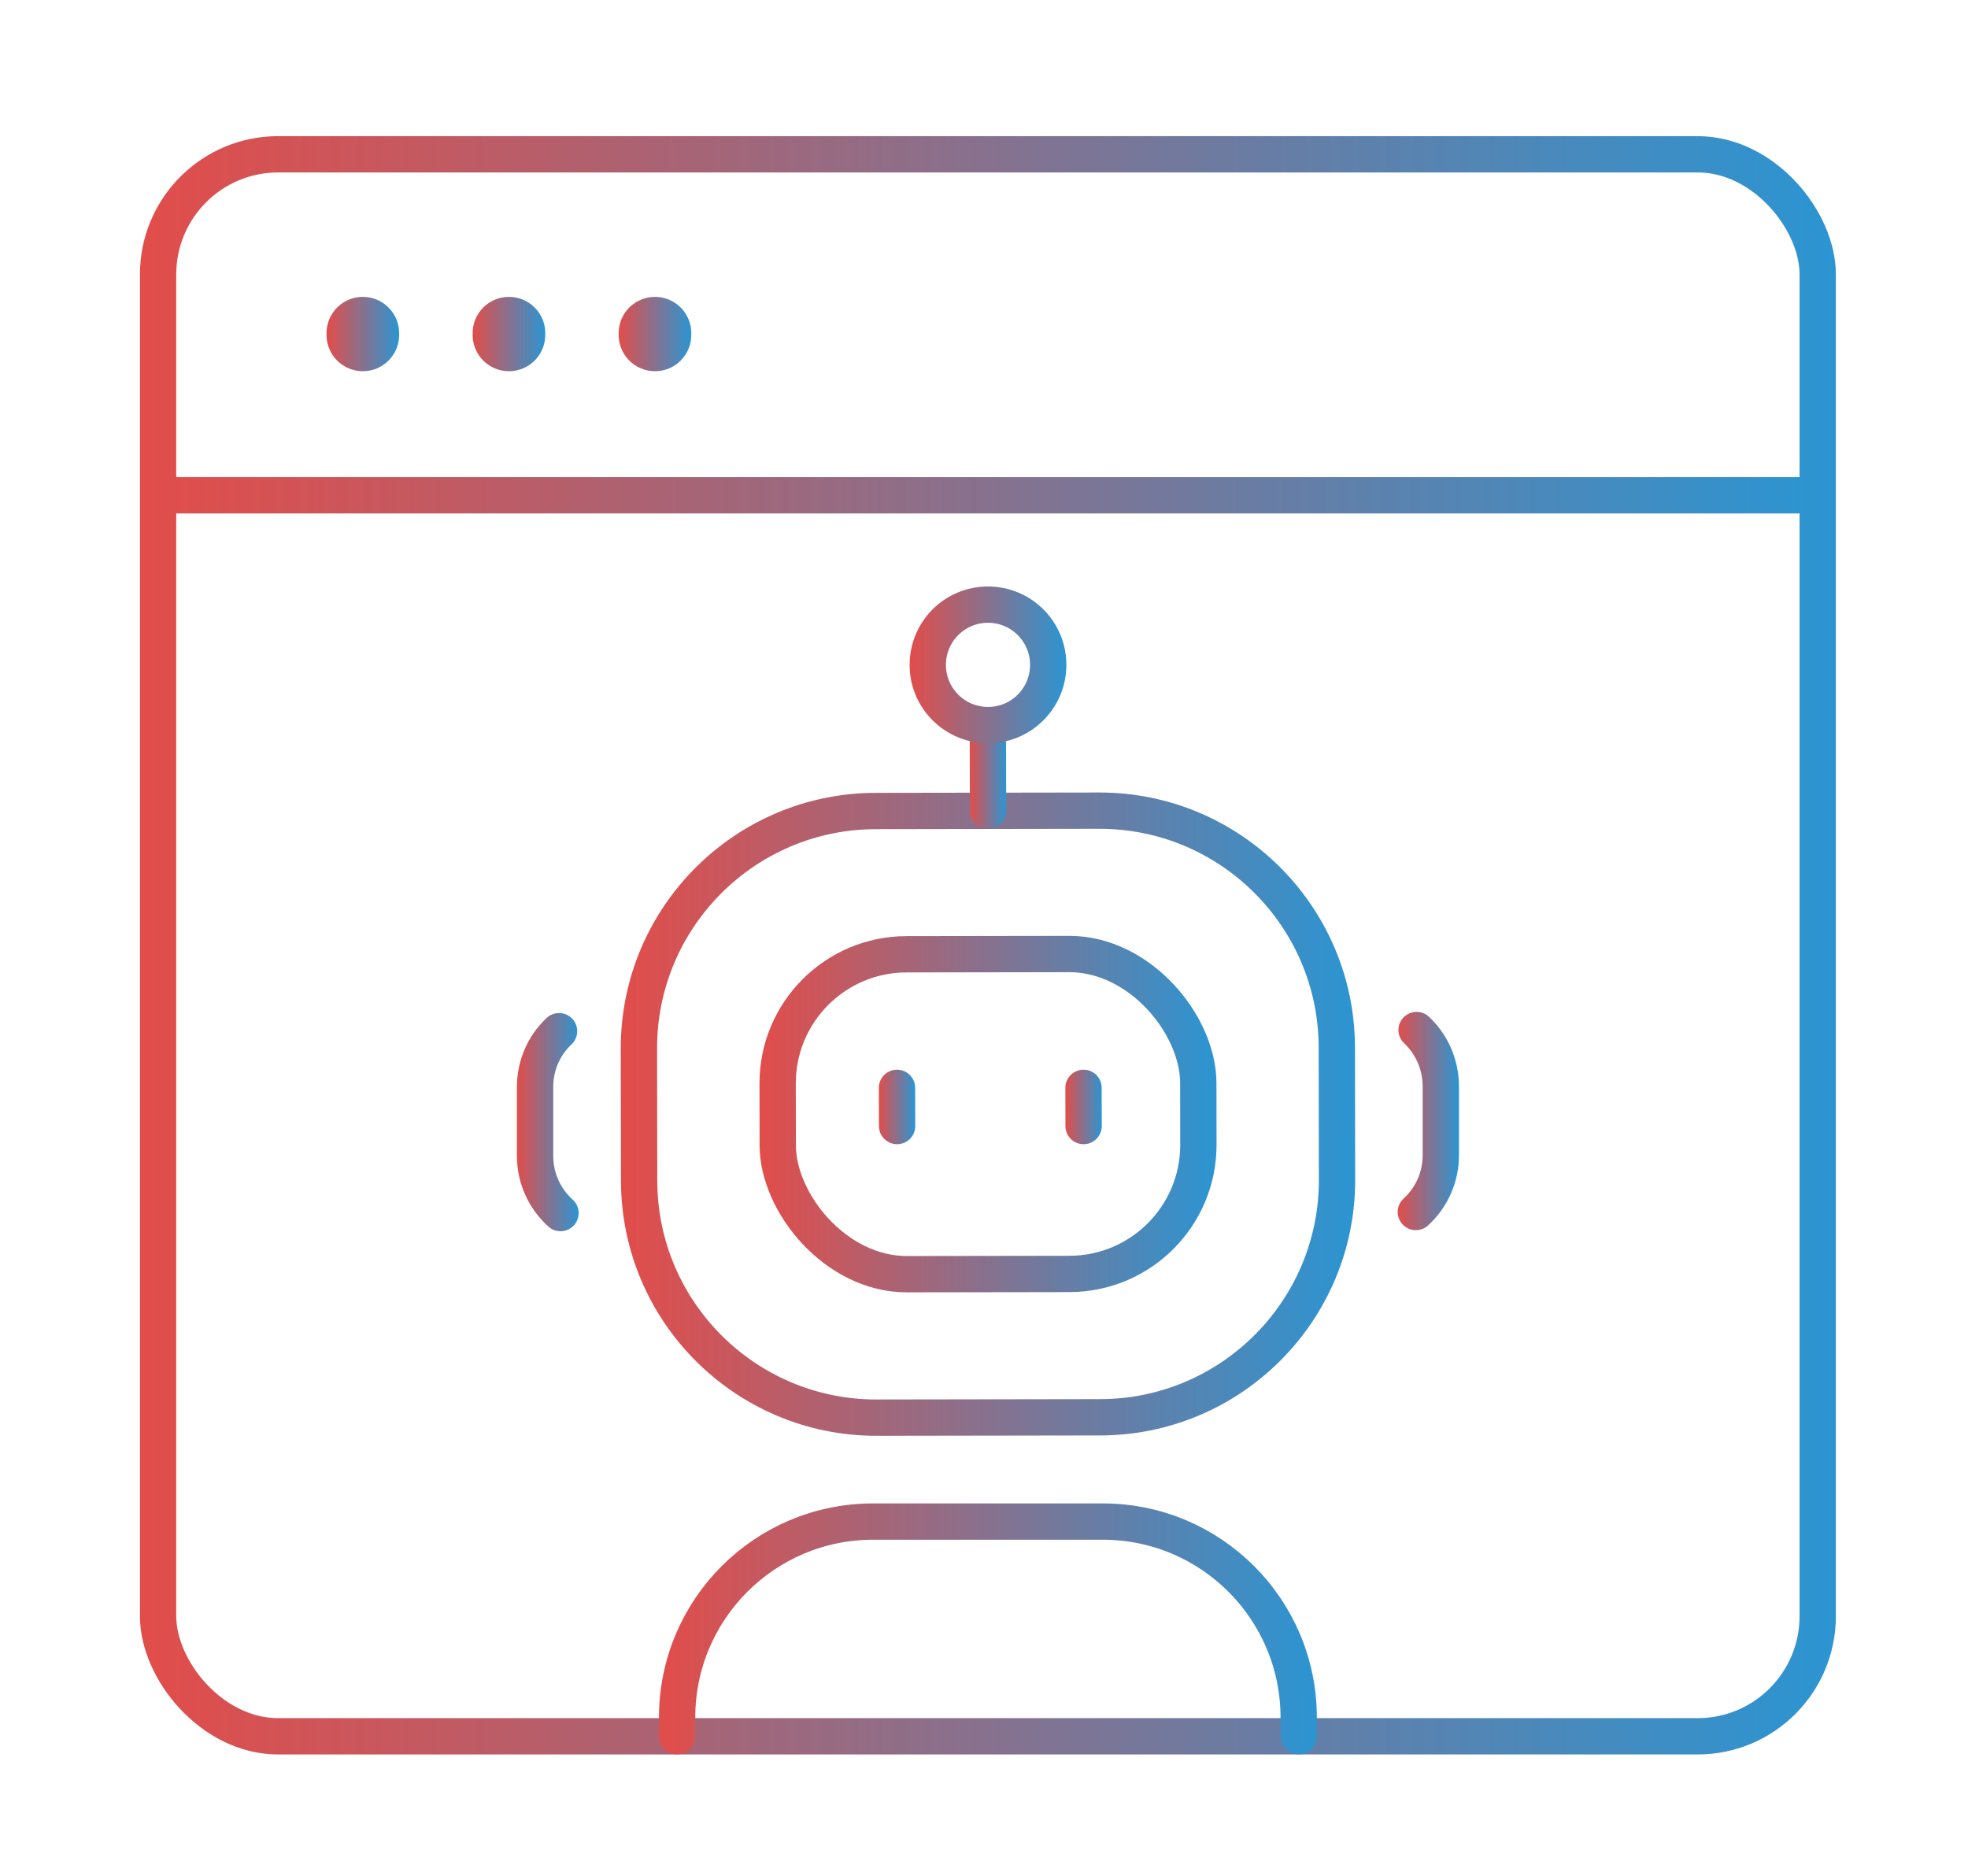
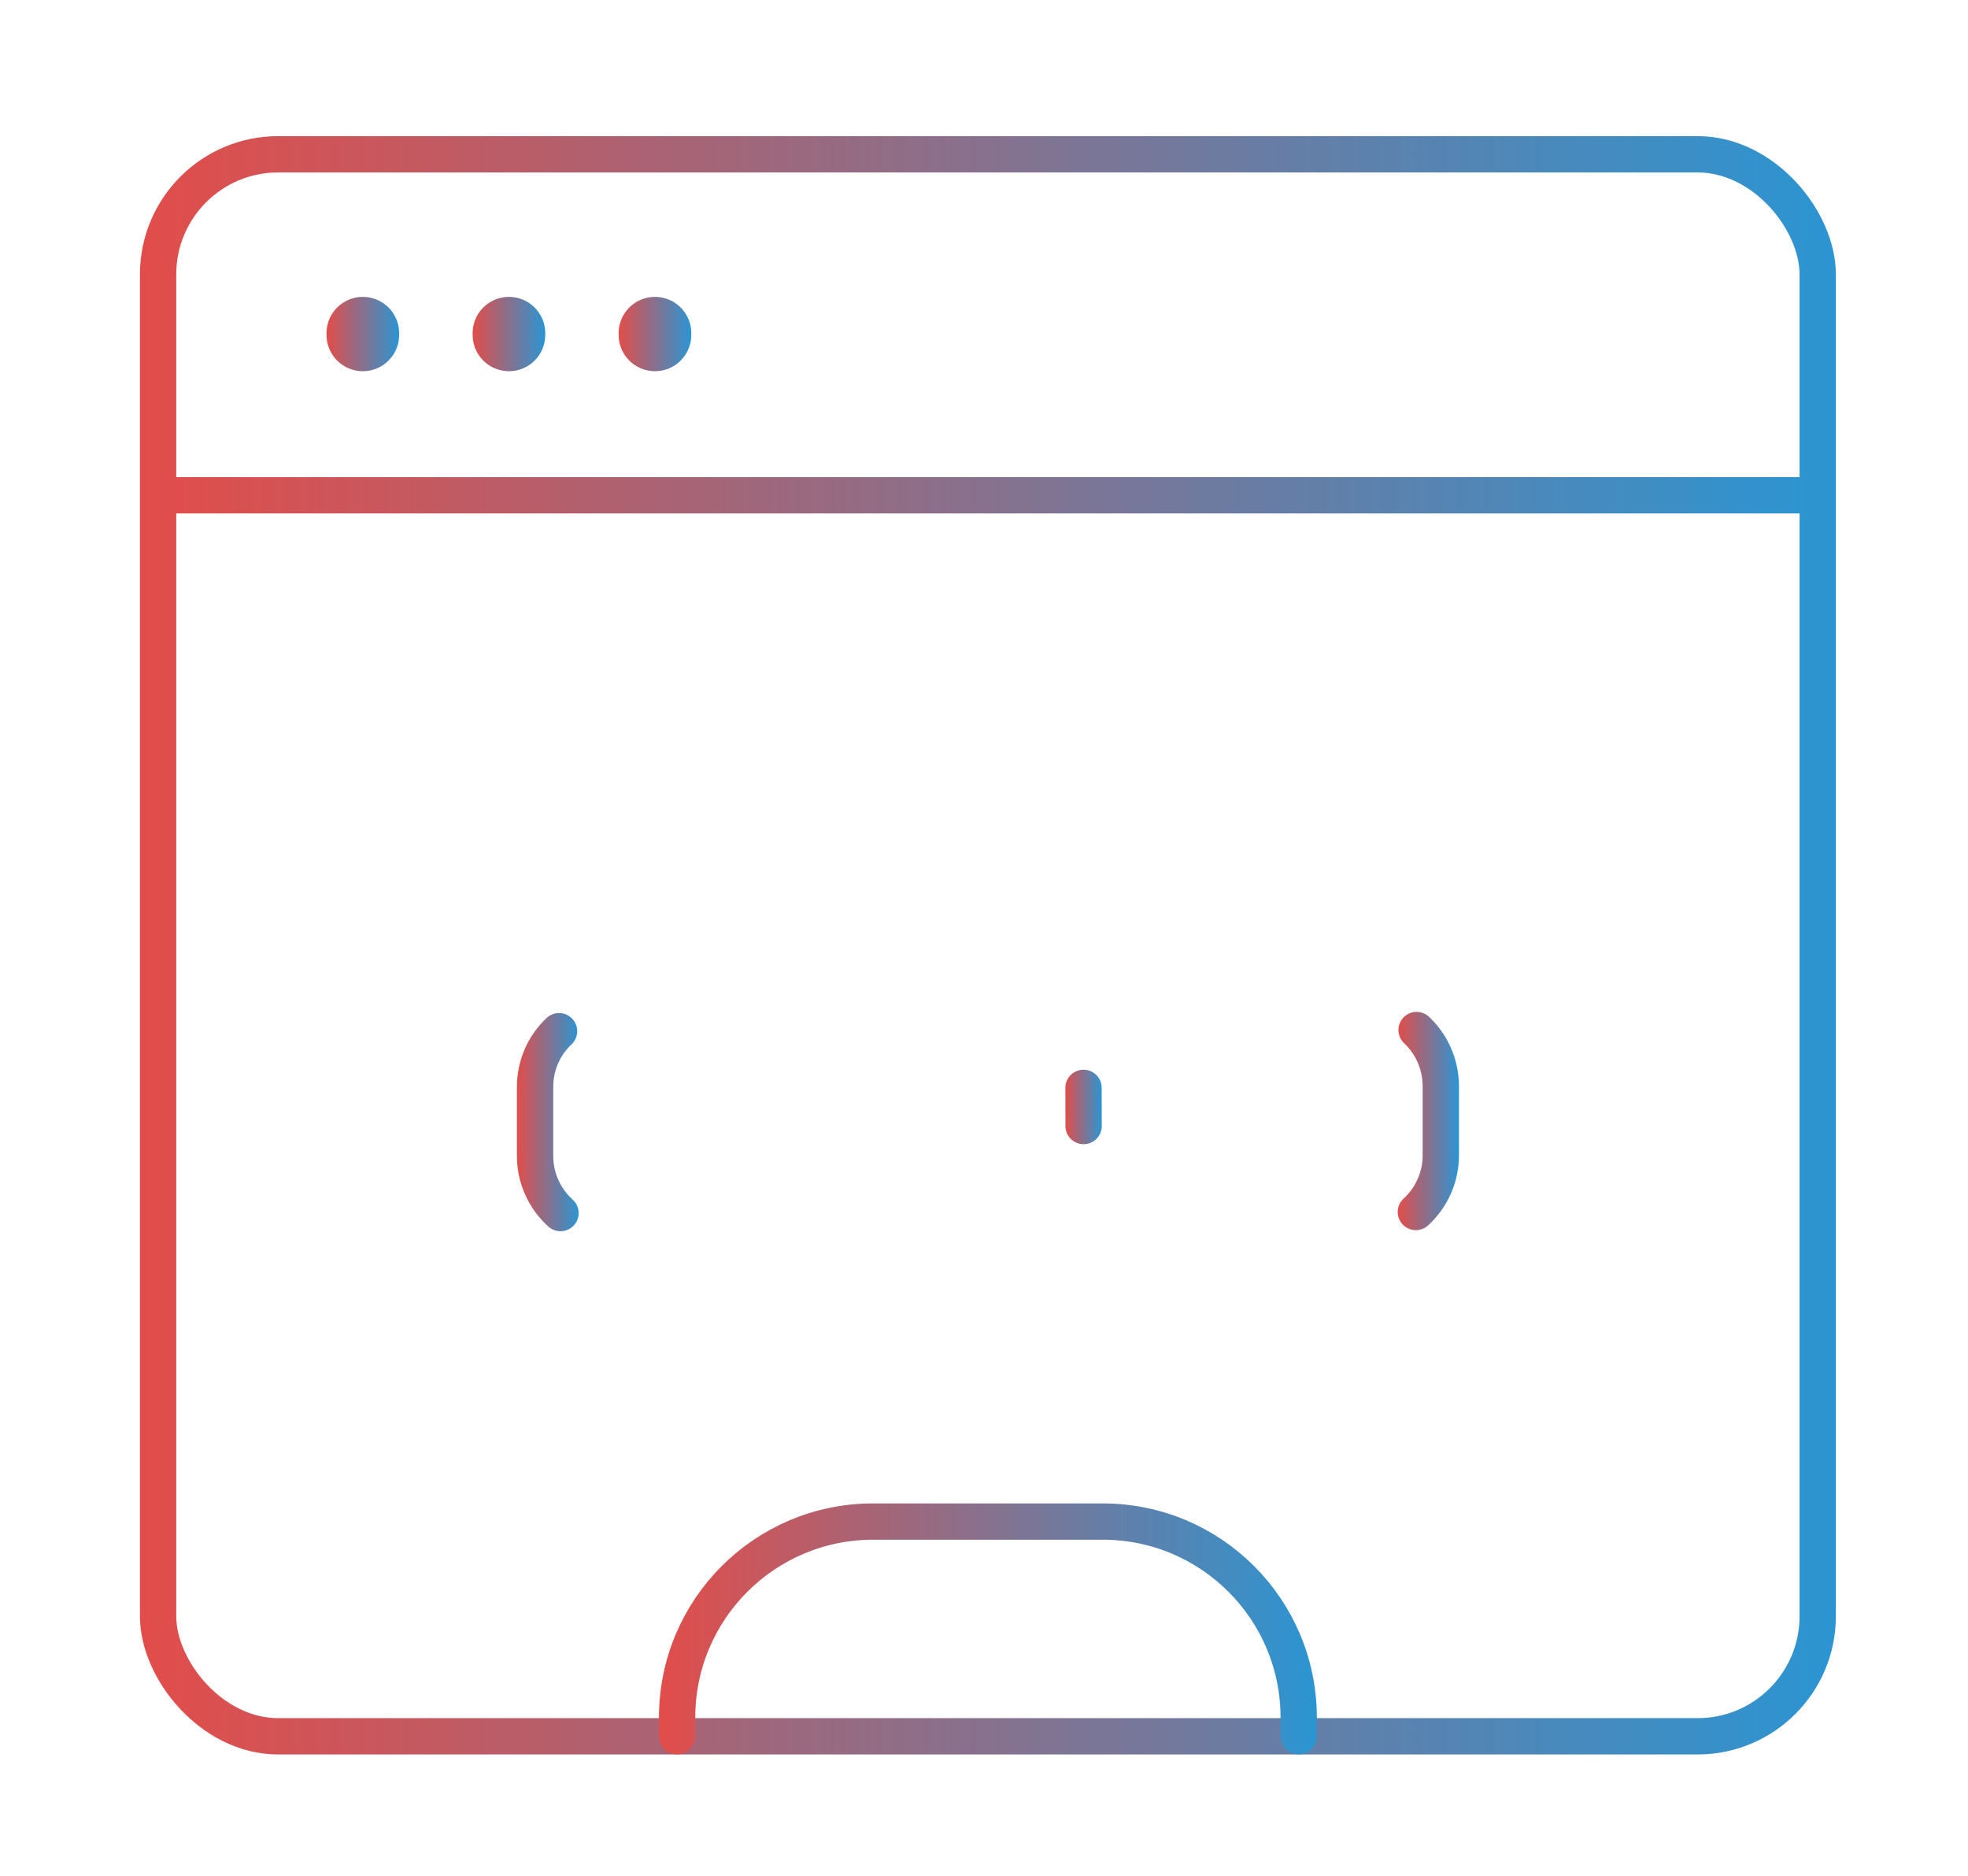
<svg xmlns="http://www.w3.org/2000/svg" xmlns:xlink="http://www.w3.org/1999/xlink" id="Layer_1" baseProfile="tiny" version="1.2" viewBox="0 0 216.85 206.68">
  <defs>
    <linearGradient id="linear-gradient" x1="16.32" y1="54.57" x2="201.39" y2="54.57" gradientUnits="userSpaceOnUse">
      <stop offset="0" stop-color="#e24d4a" />
      <stop offset="1" stop-color="#2b95d2" />
    </linearGradient>
    <linearGradient id="linear-gradient1" x1="35.98" y1="36.8" x2="43.98" y2="36.8" xlink:href="#linear-gradient" />
    <linearGradient id="linear-gradient2" x1="52.08" y1="36.8" x2="60.08" y2="36.8" xlink:href="#linear-gradient" />
    <linearGradient id="linear-gradient3" x1="68.17" y1="36.8" x2="76.17" y2="36.8" xlink:href="#linear-gradient" />
    <linearGradient id="linear-gradient4" x1="15.42" y1="104.15" x2="202.29" y2="104.15" xlink:href="#linear-gradient" />
    <linearGradient id="linear-gradient5" x1="68.4" y1="122.76" x2="149.32" y2="122.76" gradientTransform="translate(.19 -.17) rotate(.09)" xlink:href="#linear-gradient" />
    <linearGradient id="linear-gradient6" x1="83.68" y1="122.76" x2="134.04" y2="122.76" gradientTransform="translate(.19 -.17) rotate(.09)" xlink:href="#linear-gradient" />
    <linearGradient id="linear-gradient7" x1="96.84" y1="121.97" x2="100.85" y2="121.97" xlink:href="#linear-gradient" />
    <linearGradient id="linear-gradient8" x1="117.39" y1="121.97" x2="121.4" y2="121.97" xlink:href="#linear-gradient" />
    <linearGradient id="linear-gradient9" x1="56.96" y1="123.64" x2="63.76" y2="123.64" xlink:href="#linear-gradient" />
    <linearGradient id="linear-gradient10" x1="154.01" y1="123.51" x2="160.76" y2="123.51" xlink:href="#linear-gradient" />
    <linearGradient id="linear-gradient11" x1="106.85" y1="84.6" x2="110.87" y2="84.6" xlink:href="#linear-gradient" />
    <linearGradient id="linear-gradient12" x1="100.23" y1="73.25" x2="117.5" y2="73.25" xlink:href="#linear-gradient" />
    <linearGradient id="linear-gradient13" x1="72.61" y1="179.47" x2="145.11" y2="179.47" xlink:href="#linear-gradient" />
  </defs>
  <g>
    <line x1="18.32" y1="54.57" x2="199.39" y2="54.57" fill="none" stroke="url(#linear-gradient)" stroke-linecap="round" stroke-linejoin="round" stroke-width="4" />
    <g>
      <line x1="39.98" y1="36.71" x2="39.98" y2="36.9" fill="none" stroke="url(#linear-gradient1)" stroke-linecap="round" stroke-linejoin="round" stroke-width="8" />
      <line x1="56.08" y1="36.71" x2="56.08" y2="36.9" fill="none" stroke="url(#linear-gradient2)" stroke-linecap="round" stroke-linejoin="round" stroke-width="8" />
      <line x1="72.17" y1="36.71" x2="72.17" y2="36.9" fill="none" stroke="url(#linear-gradient3)" stroke-linecap="round" stroke-linejoin="round" stroke-width="8" />
    </g>
    <rect x="17.42" y="17" width="182.87" height="174.31" rx="13.23" ry="13.23" fill="none" stroke="url(#linear-gradient4)" stroke-linecap="round" stroke-linejoin="round" stroke-width="4" />
  </g>
  <g>
-     <path d="M96.54,89.34h24.64c14.42,0,26.13,11.71,26.13,26.13v14.58c0,14.42-11.71,26.13-26.13,26.13h-24.64c-14.42,0-26.13-11.71-26.13-26.13v-14.58c0-14.42,11.71-26.13,26.13-26.13Z" transform="translate(-.19 .17) rotate(-.09)" fill="none" stroke="url(#linear-gradient5)" stroke-linecap="round" stroke-linejoin="round" stroke-width="4" />
-     <rect x="85.69" y="105.13" width="46.35" height="35.25" rx="14.22" ry="14.22" transform="translate(-.19 .17) rotate(-.09)" fill="none" stroke="url(#linear-gradient6)" stroke-linecap="round" stroke-linejoin="round" stroke-width="4" />
    <g>
-       <line x1="98.85" y1="124.07" x2="98.84" y2="119.86" fill="none" stroke="url(#linear-gradient7)" stroke-linecap="round" stroke-linejoin="round" stroke-width="4" />
      <line x1="119.4" y1="124.07" x2="119.39" y2="119.86" fill="none" stroke="url(#linear-gradient8)" stroke-linecap="round" stroke-linejoin="round" stroke-width="4" />
    </g>
    <path d="M61.6,113.62c-1.64,1.54-2.65,3.74-2.64,6.17v7.61c.01,2.49,1.1,4.72,2.8,6.26" fill="none" stroke="url(#linear-gradient9)" stroke-linecap="round" stroke-linejoin="round" stroke-width="4" />
    <path d="M156.09,113.49c1.64,1.54,2.65,3.73,2.67,6.16v7.6c.01,2.49-1.05,4.73-2.75,6.29" fill="none" stroke="url(#linear-gradient10)" stroke-linecap="round" stroke-linejoin="round" stroke-width="4" />
-     <line x1="108.87" y1="89.32" x2="108.85" y2="79.89" fill="none" stroke="url(#linear-gradient11)" stroke-linecap="round" stroke-linejoin="round" stroke-width="4" />
-     <path d="M115.5,73.24c0-3.66-2.98-6.63-6.65-6.62-3.66,0-6.63,2.98-6.62,6.65,0,3.66,2.98,6.63,6.65,6.62,3.66,0,6.63-2.98,6.62-6.65Z" fill="none" stroke="url(#linear-gradient12)" stroke-linecap="round" stroke-linejoin="round" stroke-width="4" />
    <path d="M74.61,191.3v-2.06c0-11.93,9.67-21.59,21.59-21.59h25.31c11.93,0,21.59,9.67,21.59,21.59v2.06" fill="none" stroke="url(#linear-gradient13)" stroke-linecap="round" stroke-linejoin="round" stroke-width="4" />
  </g>
</svg>